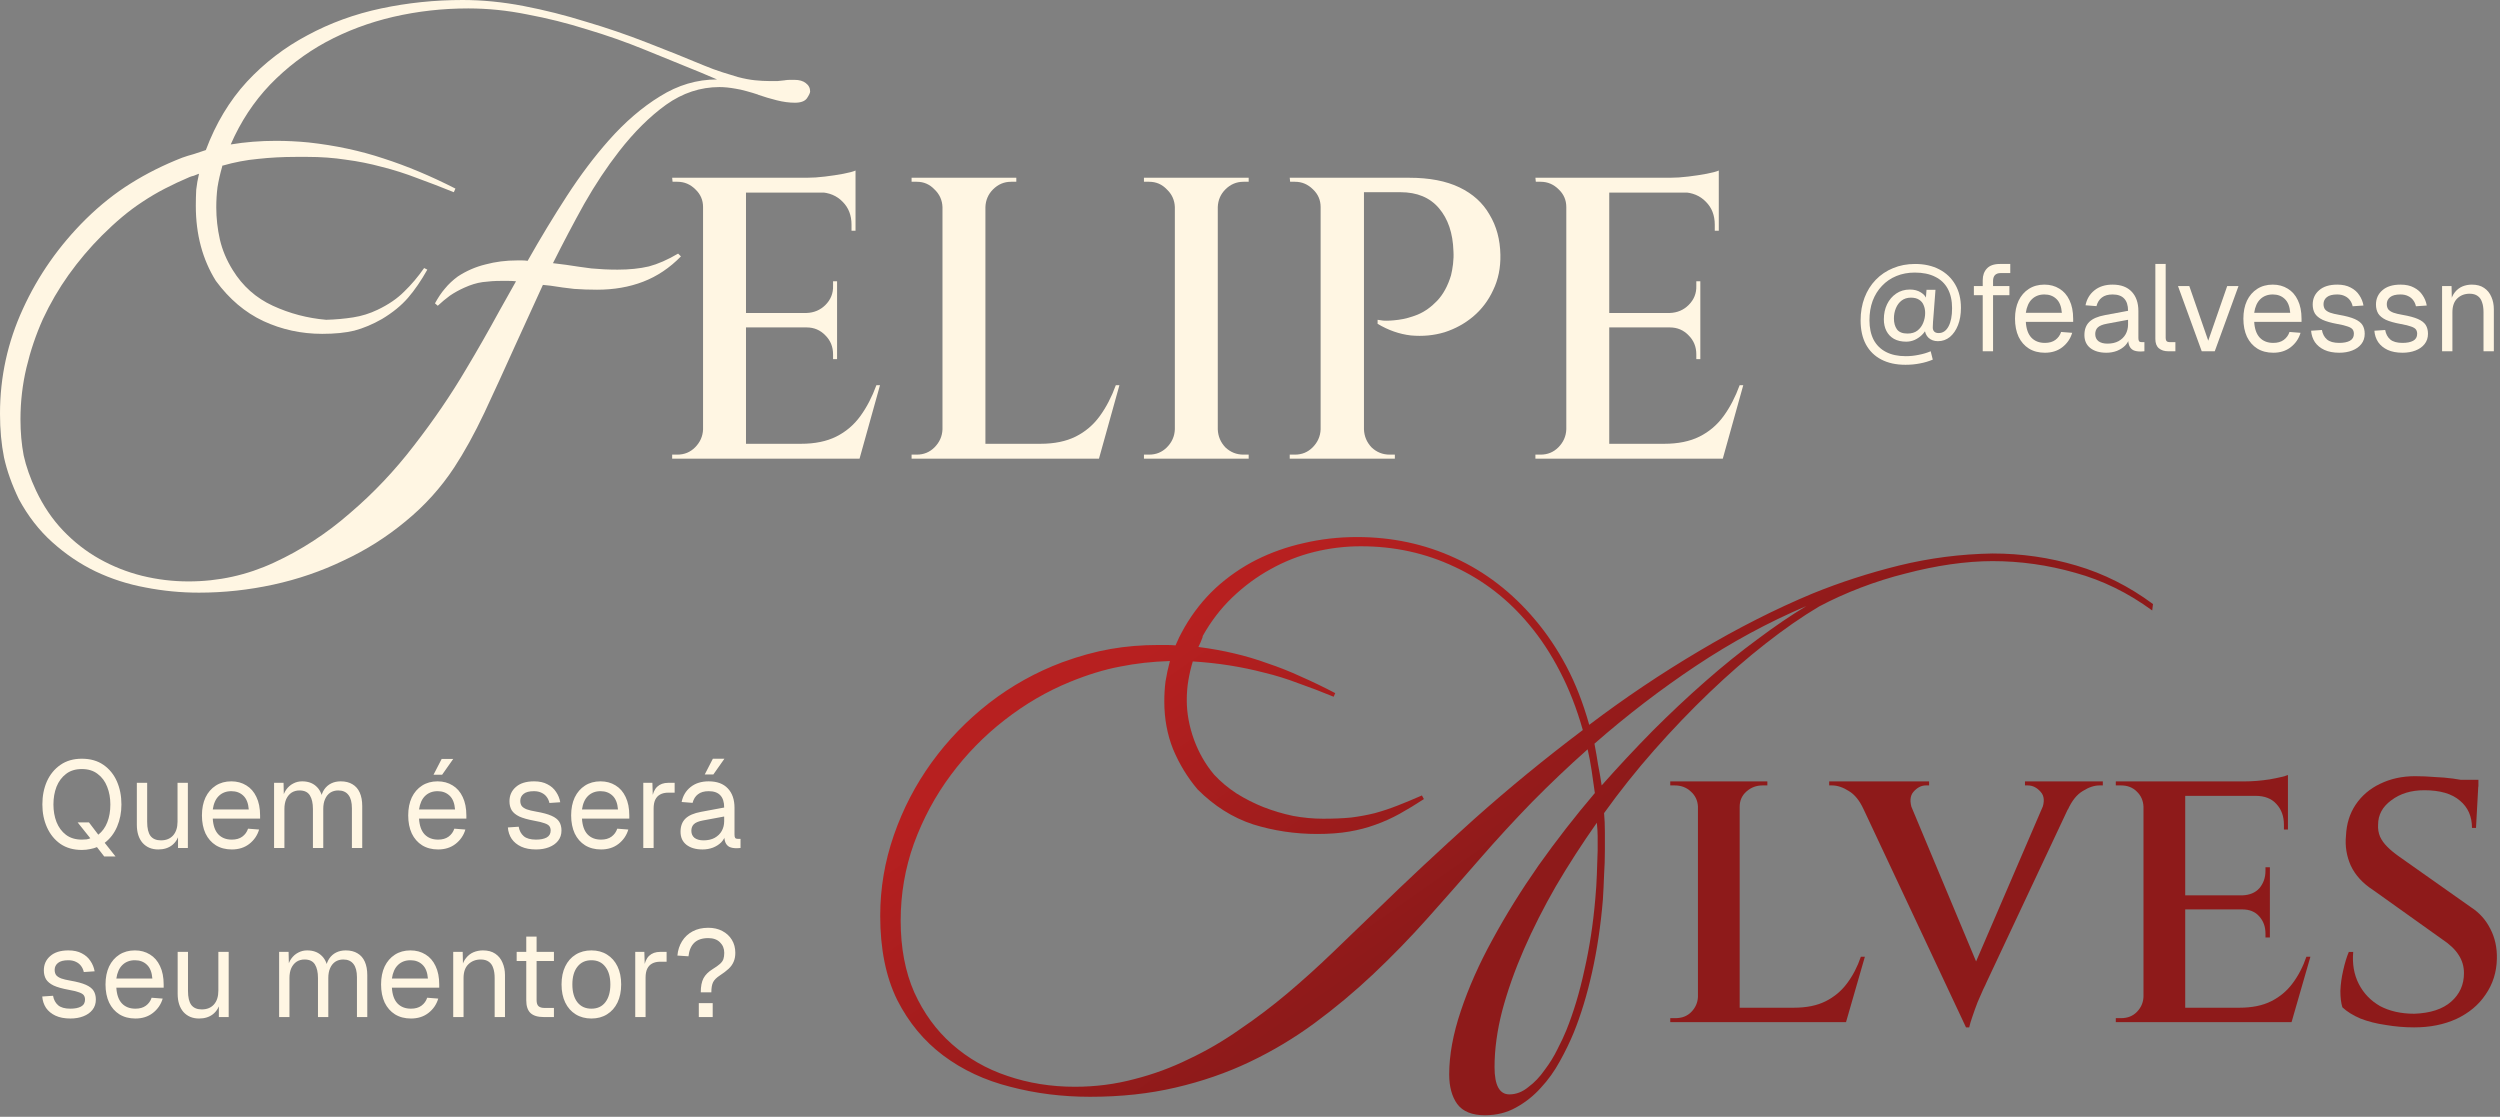
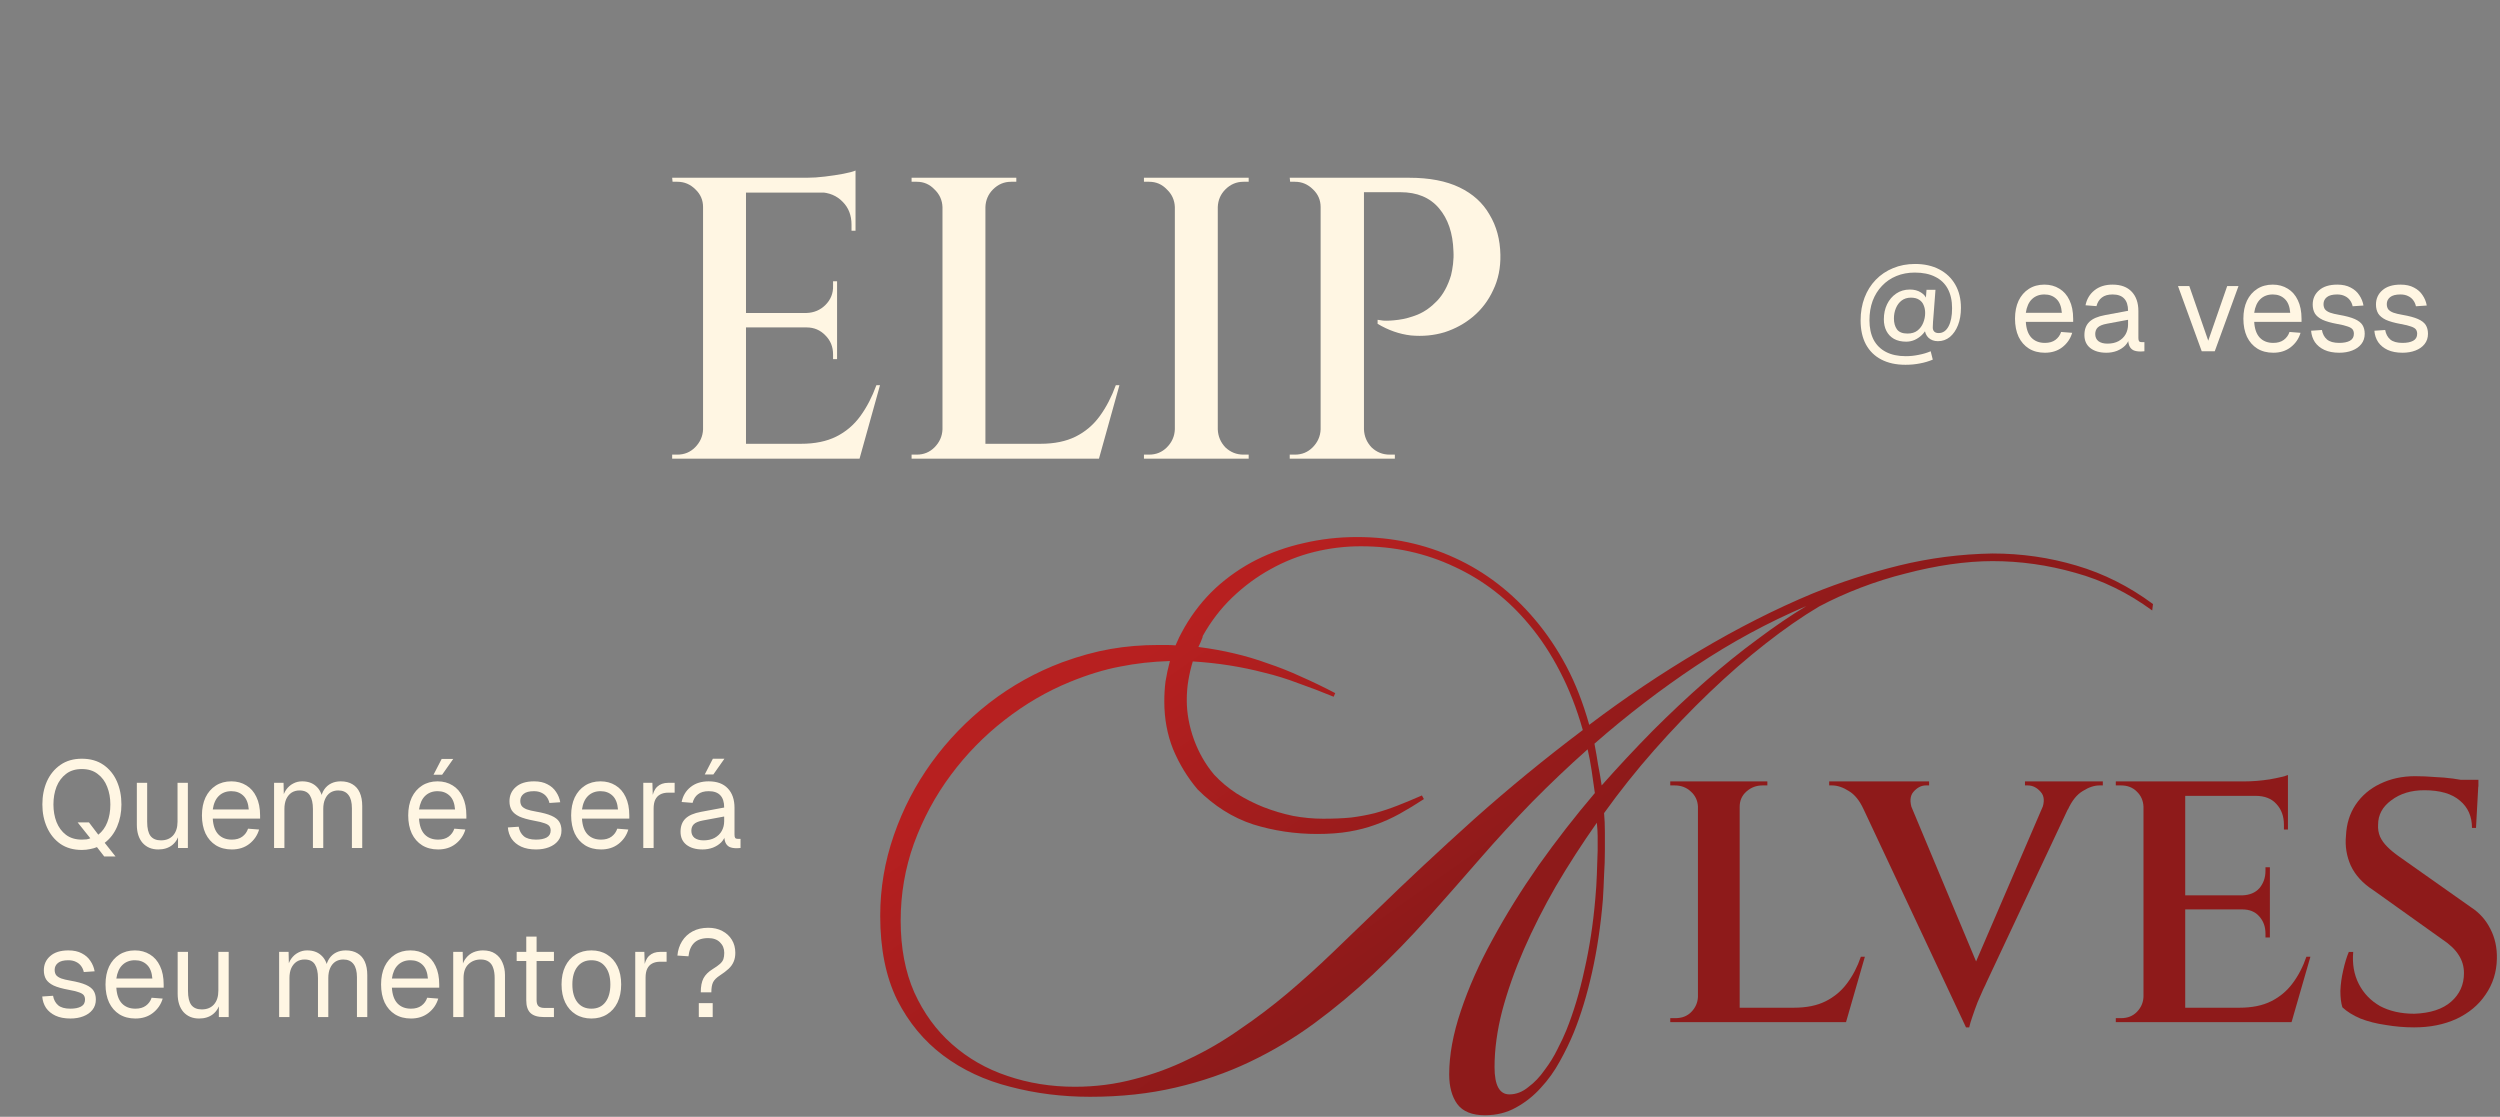
<svg xmlns="http://www.w3.org/2000/svg" width="488" height="218" viewBox="0 0 488 218" fill="none">
  <rect x="0" y="0" width="488" height="218" fill="#808080" stroke="none" />
-   <path d="M143.57 17.31C142.996 17.205 142.447 17.127 141.925 17.075C141.403 17.023 140.907 16.997 140.437 16.997C136.73 16.997 133.257 18.145 130.02 20.443C126.835 22.74 123.78 25.769 120.856 29.529C118.454 32.609 116.182 36.03 114.042 39.789C111.953 43.549 109.916 47.413 107.932 51.381H108.01L110.517 51.695C112.188 51.956 113.833 52.191 115.451 52.4C117.122 52.556 118.819 52.635 120.543 52.635C122.84 52.635 124.876 52.426 126.652 52.008C128.427 51.538 130.333 50.703 132.37 49.502L132.918 50.05C130.725 52.295 128.271 53.94 125.555 54.984C122.84 56.029 119.838 56.551 116.548 56.551C115.034 56.551 113.545 56.499 112.083 56.394C110.621 56.237 109.081 56.029 107.462 55.767L105.974 55.611L100.57 67.438C98.481 72.085 96.471 76.472 94.538 80.597C92.606 84.67 90.648 88.22 88.664 91.249C86.053 95.217 82.894 98.716 79.187 101.744C75.479 104.825 71.433 107.384 67.046 109.42C62.712 111.509 58.143 113.076 53.34 114.12C48.535 115.164 43.706 115.686 38.849 115.686C35.299 115.686 31.8 115.347 28.354 114.668C24.96 114.042 21.722 112.997 18.641 111.535C15.613 110.073 12.793 108.167 10.182 105.817C7.624 103.52 5.457 100.726 3.681 97.437C2.324 94.617 1.358 91.902 0.783 89.291C0.261 86.68 0 83.834 0 80.753C0 73.6 1.488 66.785 4.465 60.31C7.441 53.783 11.54 47.935 16.762 42.766C19.581 39.998 22.505 37.674 25.534 35.795C28.615 33.863 31.957 32.192 35.56 30.782C36.291 30.521 37.048 30.286 37.831 30.077C38.614 29.816 39.398 29.555 40.181 29.294C42.113 24.124 44.776 19.686 48.17 15.978C51.616 12.271 55.559 9.242 59.997 6.893C64.436 4.491 69.24 2.741 74.409 1.645C79.578 0.548 84.878 0 90.309 0C94.173 0 98.141 0.392 102.214 1.175C106.287 1.958 110.334 2.976 114.355 4.23C118.428 5.431 122.396 6.788 126.26 8.302C130.176 9.817 133.884 11.305 137.382 12.767C138.636 13.289 139.837 13.733 140.985 14.098C142.134 14.464 143.152 14.777 144.04 15.038C145.241 15.352 146.338 15.561 147.33 15.665C148.374 15.77 149.314 15.822 150.149 15.822C150.724 15.822 151.272 15.822 151.794 15.822C152.316 15.77 152.812 15.717 153.282 15.665H153.204C153.57 15.613 153.909 15.587 154.222 15.587C154.536 15.587 154.823 15.587 155.084 15.587C156.024 15.587 156.755 15.796 157.277 16.213C157.851 16.631 158.139 17.179 158.139 17.858C158.139 18.119 157.93 18.563 157.512 19.19C157.094 19.764 156.311 20.051 155.162 20.051C154.066 20.051 152.891 19.895 151.638 19.581C150.384 19.268 149.157 18.902 147.956 18.485H148.035C147.251 18.224 146.468 17.989 145.685 17.78C144.954 17.571 144.249 17.414 143.57 17.31ZM118.819 27.414C122.005 23.811 125.346 20.939 128.845 18.798C132.344 16.605 136.051 15.508 139.967 15.508L136.834 14.177C133.283 12.715 129.628 11.227 125.869 9.712C122.161 8.198 118.376 6.867 114.511 5.718C110.7 4.517 106.836 3.551 102.919 2.82C99.055 2.036 95.217 1.645 91.406 1.645C86.393 1.645 81.51 2.193 76.759 3.29C72.059 4.386 67.673 6.031 63.6 8.224C59.579 10.417 55.95 13.185 52.713 16.527C49.528 19.869 46.969 23.759 45.037 28.197C47.857 27.727 50.807 27.492 53.888 27.492C54.932 27.492 55.976 27.518 57.021 27.57C58.117 27.623 59.188 27.701 60.232 27.805C65.454 28.38 70.336 29.424 74.879 30.939C79.422 32.401 84.095 34.359 88.899 36.813L88.586 37.518C86.132 36.526 83.756 35.612 81.458 34.776C79.161 33.889 76.863 33.158 74.566 32.583C72.268 31.957 69.918 31.487 67.516 31.173C65.167 30.808 62.66 30.625 59.997 30.625H57.804C55.193 30.625 52.713 30.756 50.363 31.017C48.066 31.226 45.742 31.669 43.392 32.348C43.34 32.401 43.34 32.427 43.392 32.427C42.974 33.889 42.661 35.272 42.452 36.578C42.296 37.831 42.217 39.136 42.217 40.494C42.217 42.583 42.452 44.672 42.922 46.76C43.392 48.797 44.228 50.781 45.429 52.713C47.361 55.846 49.971 58.169 53.261 59.684C56.551 61.198 60.023 62.112 63.678 62.425C65.506 62.373 67.255 62.216 68.926 61.955C70.597 61.694 72.19 61.198 73.704 60.467C75.793 59.475 77.516 58.3 78.874 56.942C80.283 55.585 81.589 54.044 82.79 52.321L83.416 52.635C82.215 54.775 80.962 56.603 79.657 58.117C78.351 59.632 76.654 61.015 74.566 62.269C72.738 63.313 70.936 64.07 69.161 64.54C67.438 64.958 65.349 65.167 62.895 65.167C58.822 65.167 54.984 64.331 51.381 62.66C47.831 60.989 44.75 58.378 42.139 54.828C39.528 50.65 38.223 45.768 38.223 40.181C38.223 39.084 38.249 38.04 38.301 37.048C38.406 36.056 38.588 35.011 38.849 33.915L38.614 33.993C38.353 34.098 38.092 34.202 37.831 34.306C37.57 34.359 37.309 34.437 37.048 34.541C35.325 35.273 33.706 36.03 32.192 36.813C30.677 37.596 29.215 38.458 27.805 39.398C26.448 40.285 25.116 41.277 23.811 42.374C22.505 43.471 21.2 44.672 19.895 45.977C17.545 48.327 15.378 50.885 13.394 53.653C11.462 56.368 9.791 59.24 8.381 62.269C7.023 65.297 5.953 68.456 5.169 71.746C4.386 75.036 3.995 78.403 3.995 81.85C3.995 84.356 4.203 86.706 4.621 88.899C5.091 91.04 5.901 93.338 7.049 95.792C8.459 98.768 10.208 101.353 12.297 103.546C14.438 105.791 16.814 107.645 19.425 109.107C22.035 110.569 24.803 111.666 27.727 112.397C30.703 113.128 33.732 113.493 36.813 113.493C42.661 113.493 48.222 112.266 53.496 109.812C58.822 107.358 63.757 104.146 68.3 100.178C72.895 96.262 77.072 91.849 80.832 86.941C84.643 82.033 88.011 77.098 90.936 72.138C93.129 68.482 95.322 64.644 97.515 60.624L100.726 54.906C100.256 54.854 99.76 54.828 99.238 54.828C98.768 54.828 98.298 54.828 97.828 54.828C96.627 54.828 95.426 54.906 94.225 55.063C93.076 55.219 91.876 55.585 90.622 56.159C89.578 56.629 88.638 57.151 87.803 57.726C87.019 58.3 86.236 58.953 85.453 59.684L84.904 59.214C85.531 58.065 86.184 57.099 86.863 56.316C87.541 55.48 88.377 54.697 89.369 53.966C91.04 52.87 92.841 52.086 94.773 51.616C96.706 51.094 98.768 50.833 100.961 50.833C101.274 50.833 101.588 50.833 101.901 50.833C102.267 50.833 102.632 50.859 102.998 50.911C105.504 46.473 108.063 42.243 110.674 38.223C113.284 34.202 116 30.599 118.819 27.414Z" fill="#FFF6E3" />
  <path d="M145.618 34.698V89.526H137.237V34.698H145.618ZM166.53 86.628L167.549 89.526H145.383V86.628H166.53ZM163.397 61.094V63.913H145.383V61.094H163.397ZM167 34.698V37.596H145.383V34.698H167ZM171.778 75.192L167.784 89.526H153.528L156.348 86.628C159.063 86.628 161.361 86.158 163.241 85.218C165.121 84.278 166.687 82.946 167.94 81.223C169.193 79.5 170.238 77.49 171.073 75.192H171.778ZM163.397 63.757V70.101H162.614V69.161C162.614 67.699 162.118 66.472 161.126 65.48C160.134 64.436 158.907 63.913 157.445 63.913V63.757H163.397ZM163.397 54.906V61.25H157.445V61.094C158.907 61.041 160.134 60.519 161.126 59.527C162.17 58.483 162.666 57.23 162.614 55.767V54.906H163.397ZM167 37.361V45.037H166.217V43.862C166.217 42.035 165.643 40.546 164.494 39.398C163.345 38.197 161.831 37.57 159.951 37.518V37.361H167ZM167 33.288V35.56L157.445 34.698C158.593 34.698 159.794 34.62 161.048 34.463C162.353 34.306 163.554 34.124 164.651 33.915C165.747 33.706 166.53 33.497 167 33.288ZM137.472 83.808V89.526H131.206V88.743C131.206 88.743 131.362 88.743 131.676 88.743C132.041 88.743 132.224 88.743 132.224 88.743C133.582 88.743 134.73 88.272 135.67 87.333C136.662 86.341 137.185 85.166 137.237 83.808H137.472ZM137.472 40.416H137.237C137.237 39.058 136.741 37.909 135.749 36.969C134.756 35.977 133.582 35.481 132.224 35.481C132.224 35.481 132.067 35.481 131.754 35.481C131.441 35.481 131.284 35.481 131.284 35.481L131.206 34.698H137.472V40.416Z" fill="#FFF6E3" />
  <path d="M192.353 34.698V89.526H183.972V34.698H192.353ZM213.265 86.628L214.284 89.526H192.118V86.628H213.265ZM218.513 75.192L214.519 89.526H200.263L203.083 86.628C205.798 86.628 208.096 86.158 209.976 85.218C211.856 84.278 213.422 82.946 214.675 81.223C215.929 79.5 216.973 77.49 217.808 75.192H218.513ZM184.207 83.808V89.526H177.941V88.743C177.941 88.743 178.097 88.743 178.411 88.743C178.776 88.743 178.959 88.743 178.959 88.743C180.317 88.743 181.465 88.272 182.405 87.333C183.397 86.341 183.92 85.166 183.972 83.808H184.207ZM184.207 40.416H183.972C183.92 39.058 183.397 37.909 182.405 36.969C181.465 35.977 180.317 35.481 178.959 35.481C178.959 35.481 178.776 35.481 178.411 35.481C178.097 35.481 177.941 35.481 177.941 35.481V34.698H184.207V40.416ZM192.118 40.416V34.698H198.384V35.481C198.331 35.481 198.149 35.481 197.835 35.481C197.522 35.481 197.365 35.481 197.365 35.481C196.008 35.481 194.833 35.977 193.841 36.969C192.901 37.909 192.405 39.058 192.353 40.416H192.118Z" fill="#FFF6E3" />
  <path d="M237.711 34.698V89.526H229.33V34.698H237.711ZM229.565 83.808V89.526H223.299V88.743C223.299 88.743 223.456 88.743 223.769 88.743C224.135 88.743 224.317 88.743 224.317 88.743C225.675 88.743 226.824 88.272 227.764 87.333C228.756 86.341 229.278 85.166 229.33 83.808H229.565ZM229.565 40.416H229.33C229.278 39.058 228.756 37.909 227.764 36.969C226.824 35.977 225.675 35.481 224.317 35.481C224.317 35.481 224.135 35.481 223.769 35.481C223.456 35.481 223.299 35.481 223.299 35.481V34.698H229.565V40.416ZM237.476 83.808H237.711C237.763 85.166 238.259 86.341 239.199 87.333C240.191 88.272 241.366 88.743 242.724 88.743C242.724 88.743 242.88 88.743 243.194 88.743C243.507 88.743 243.69 88.743 243.742 88.743V89.526H237.476V83.808ZM237.476 40.416V34.698H243.742V35.481C243.69 35.481 243.507 35.481 243.194 35.481C242.88 35.481 242.724 35.481 242.724 35.481C241.366 35.481 240.191 35.977 239.199 36.969C238.259 37.909 237.763 39.058 237.711 40.416H237.476Z" fill="#FFF6E3" />
  <path d="M265.227 34.698H275.096C279.012 34.698 282.276 35.325 284.887 36.578C287.497 37.831 289.456 39.606 290.761 41.904C292.119 44.149 292.823 46.76 292.876 49.736C292.928 52.295 292.458 54.593 291.466 56.629C290.526 58.666 289.221 60.389 287.55 61.799C285.931 63.156 284.077 64.174 281.988 64.853C279.9 65.48 277.707 65.689 275.409 65.48C273.164 65.219 270.997 64.462 268.908 63.208V62.425C268.908 62.425 269.274 62.477 270.005 62.582C270.788 62.634 271.78 62.582 272.981 62.425C274.182 62.269 275.435 61.929 276.741 61.407C278.098 60.833 279.352 59.945 280.5 58.744C281.701 57.491 282.615 55.82 283.242 53.731C283.398 53.105 283.529 52.373 283.633 51.538C283.738 50.65 283.764 49.815 283.712 49.032C283.607 45.533 282.667 42.739 280.892 40.651C279.117 38.562 276.61 37.518 273.373 37.518H266.01C266.01 37.518 265.932 37.283 265.775 36.813C265.671 36.343 265.54 35.873 265.384 35.403C265.279 34.933 265.227 34.698 265.227 34.698ZM266.245 34.698V89.526H257.786V34.698H266.245ZM258.021 83.808V89.526H251.755V88.743C251.807 88.743 251.99 88.743 252.303 88.743C252.617 88.743 252.773 88.743 252.773 88.743C254.131 88.743 255.28 88.272 256.22 87.333C257.212 86.341 257.734 85.166 257.786 83.808H258.021ZM258.021 40.416H257.786C257.786 39.058 257.29 37.909 256.298 36.969C255.306 35.977 254.131 35.481 252.773 35.481C252.773 35.481 252.617 35.481 252.303 35.481C252.042 35.481 251.886 35.481 251.833 35.481L251.755 34.698H258.021V40.416ZM266.01 83.808H266.245C266.297 85.166 266.793 86.341 267.733 87.333C268.725 88.272 269.9 88.743 271.258 88.743C271.31 88.743 271.493 88.743 271.806 88.743C272.12 88.743 272.276 88.743 272.276 88.743V89.526H266.01V83.808Z" fill="#FFF6E3" />
-   <path d="M314.124 34.698V89.526H305.743V34.698H314.124ZM335.037 86.628L336.055 89.526H313.889V86.628H335.037ZM331.904 61.094V63.913H313.889V61.094H331.904ZM335.507 34.698V37.596H313.889V34.698H335.507ZM340.284 75.192L336.29 89.526H322.035L324.854 86.628C327.57 86.628 329.867 86.158 331.747 85.218C333.627 84.278 335.193 82.946 336.447 81.223C337.7 79.5 338.744 77.49 339.58 75.192H340.284ZM331.904 63.757V70.101H331.12V69.161C331.12 67.699 330.624 66.472 329.632 65.48C328.64 64.436 327.413 63.913 325.951 63.913V63.757H331.904ZM331.904 54.906V61.25H325.951V61.094C327.413 61.041 328.64 60.519 329.632 59.527C330.677 58.483 331.173 57.23 331.12 55.767V54.906H331.904ZM335.507 37.361V45.037H334.723V43.862C334.723 42.035 334.149 40.546 333 39.398C331.851 38.197 330.337 37.57 328.457 37.518V37.361H335.507ZM335.507 33.288V35.56L325.951 34.698C327.1 34.698 328.301 34.62 329.554 34.463C330.859 34.306 332.06 34.124 333.157 33.915C334.253 33.706 335.037 33.497 335.507 33.288ZM305.978 83.808V89.526H299.712V88.743C299.712 88.743 299.869 88.743 300.182 88.743C300.547 88.743 300.73 88.743 300.73 88.743C302.088 88.743 303.237 88.272 304.177 87.333C305.169 86.341 305.691 85.166 305.743 83.808H305.978ZM305.978 40.416H305.743C305.743 39.058 305.247 37.909 304.255 36.969C303.263 35.977 302.088 35.481 300.73 35.481C300.73 35.481 300.574 35.481 300.26 35.481C299.947 35.481 299.79 35.481 299.79 35.481L299.712 34.698H305.978V40.416Z" fill="#FFF6E3" />
  <path d="M388.935 108.042C394.575 108.042 400.031 108.825 405.305 110.392C410.631 111.958 415.618 114.465 420.265 117.911L420.109 119.164C415.409 115.718 410.396 113.264 405.07 111.802C399.744 110.287 394.366 109.53 388.935 109.53C386.376 109.53 383.635 109.739 380.711 110.157C377.839 110.574 374.915 111.175 371.939 111.958C369.014 112.689 366.116 113.603 363.244 114.7C360.373 115.796 357.657 117.023 355.099 118.381C351.757 120.365 348.258 122.793 344.603 125.665C341 128.485 337.371 131.644 333.716 135.142C330.061 138.641 326.458 142.401 322.907 146.421C319.408 150.39 316.145 154.489 313.116 158.718C313.221 159.867 313.273 161.068 313.273 162.321C313.273 163.574 313.273 164.802 313.273 166.003C313.273 167.569 313.221 169.162 313.116 170.78C313.064 172.347 312.986 173.966 312.881 175.637C312.464 180.649 311.759 185.375 310.767 189.813C309.774 194.252 308.573 198.194 307.164 201.641C306.433 203.416 305.545 205.243 304.501 207.123C303.456 209.055 302.203 210.805 300.741 212.371C299.331 213.938 297.712 215.217 295.885 216.209C294.109 217.201 292.099 217.697 289.854 217.697C287.347 217.697 285.546 216.966 284.449 215.504C283.405 214.042 282.883 212.11 282.883 209.708C282.883 205.948 283.64 201.823 285.154 197.333C286.669 192.79 288.731 188.142 291.342 183.391C293.953 178.587 296.955 173.757 300.349 168.901C303.796 164.044 307.451 159.345 311.315 154.802C311.106 153.288 310.897 151.826 310.688 150.416C310.479 149.006 310.218 147.622 309.905 146.265C306.145 149.606 302.516 153.053 299.018 156.604C295.571 160.154 292.256 163.757 289.07 167.412C285.624 171.381 282.178 175.297 278.732 179.161C275.285 183.025 271.734 186.68 268.079 190.127C264.424 193.573 260.612 196.758 256.644 199.682C252.675 202.607 248.446 205.139 243.955 207.28C239.465 209.421 234.634 211.092 229.465 212.293C224.348 213.494 218.787 214.094 212.782 214.094C207.351 214.094 202.156 213.442 197.195 212.136C192.234 210.883 187.874 208.846 184.115 206.027C180.355 203.207 177.353 199.578 175.107 195.14C172.914 190.649 171.818 185.192 171.818 178.77C171.818 173.391 172.705 168.143 174.481 163.026C176.256 157.909 178.71 153.183 181.843 148.849C184.976 144.515 188.71 140.651 193.044 137.257C197.43 133.863 202.208 131.2 207.377 129.268C210.667 128.067 213.8 127.205 216.776 126.683C219.753 126.161 222.86 125.9 226.097 125.9C226.671 125.9 227.22 125.9 227.742 125.9C228.264 125.9 228.838 125.926 229.465 125.978C229.674 125.561 229.909 125.038 230.17 124.412C230.483 123.785 230.849 123.106 231.266 122.375C232.937 119.503 234.948 116.971 237.298 114.778C239.699 112.585 242.336 110.757 245.208 109.295C248.132 107.833 251.239 106.736 254.529 106.005C257.871 105.222 261.317 104.831 264.868 104.831C271.708 104.831 278.079 106.188 283.979 108.903C289.932 111.619 295.154 115.639 299.644 120.966C301.942 123.681 303.978 126.709 305.754 130.051C307.529 133.393 309.017 137.205 310.218 141.487C317.111 136.265 324.265 131.461 331.679 127.075C339.146 122.637 346.509 118.903 353.767 115.874C359.145 113.681 364.785 111.854 370.685 110.392C376.638 108.93 382.721 108.146 388.935 108.042ZM268.549 177.83C274.554 171.981 280.925 166.029 287.661 159.972C294.449 153.914 301.55 148.092 308.965 142.505C307.764 138.275 306.276 134.464 304.501 131.07C302.725 127.623 300.715 124.569 298.469 121.905C294.397 116.997 289.54 113.237 283.901 110.627C278.262 107.964 272.178 106.632 265.651 106.632C262.57 106.632 259.542 106.998 256.566 107.729C253.589 108.46 250.743 109.582 248.028 111.097C245.365 112.559 242.885 114.386 240.587 116.579C238.29 118.772 236.331 121.331 234.713 124.255H234.791C234.687 124.569 234.556 124.908 234.399 125.273C234.243 125.639 234.086 125.978 233.93 126.292C236.384 126.605 238.707 127.023 240.9 127.545C243.146 128.067 245.339 128.72 247.48 129.503C249.673 130.234 251.84 131.096 253.981 132.088C256.122 133.028 258.341 134.098 260.638 135.299L260.325 136.004C257.923 135.012 255.599 134.124 253.354 133.341C251.161 132.505 248.968 131.827 246.775 131.304C244.582 130.73 242.336 130.26 240.039 129.895C237.741 129.529 235.339 129.268 232.833 129.111C232.467 130.312 232.18 131.539 231.971 132.793C231.763 133.994 231.658 135.299 231.658 136.709C231.658 139.215 232.128 141.774 233.068 144.385C234.008 146.943 235.313 149.215 236.984 151.199C238.237 152.557 239.699 153.784 241.37 154.88C243.041 155.925 244.791 156.812 246.618 157.543C248.498 158.274 250.43 158.849 252.414 159.267C254.399 159.632 256.357 159.815 258.289 159.815C260.325 159.815 262.153 159.737 263.771 159.58C265.39 159.371 266.931 159.084 268.393 158.718C269.907 158.301 271.395 157.805 272.857 157.23C274.319 156.656 275.886 156.003 277.557 155.272L277.948 155.977C276.277 157.073 274.685 158.039 273.17 158.875C271.656 159.71 270.09 160.415 268.471 160.99C266.904 161.564 265.207 162.008 263.38 162.321C261.552 162.635 259.464 162.791 257.114 162.791C252.78 162.791 248.602 162.165 244.582 160.911C240.613 159.606 237.01 157.335 233.773 154.097C231.789 151.747 230.196 149.137 228.995 146.265C227.846 143.393 227.272 140.286 227.272 136.944C227.272 135.586 227.35 134.281 227.507 133.028C227.716 131.722 228.003 130.391 228.368 129.033C224.922 129.137 221.659 129.503 218.578 130.13C215.549 130.704 212.312 131.696 208.865 133.106C204.375 134.934 200.119 137.414 196.098 140.547C192.13 143.628 188.631 147.205 185.603 151.277C182.574 155.35 180.172 159.815 178.397 164.671C176.674 169.475 175.812 174.488 175.812 179.709C175.812 185.036 176.7 189.709 178.475 193.73C180.303 197.75 182.757 201.118 185.838 203.834C188.971 206.601 192.574 208.664 196.647 210.021C200.772 211.431 205.158 212.136 209.805 212.136C213.826 212.136 217.69 211.64 221.397 210.648C225.105 209.708 228.656 208.403 232.05 206.732C235.496 205.113 238.812 203.181 241.997 200.936C245.234 198.743 248.341 196.393 251.318 193.886C254.346 191.328 257.27 188.691 260.09 185.975C262.962 183.208 265.782 180.493 268.549 177.83ZM311.863 166.003C311.863 164.906 311.863 163.992 311.863 163.261C311.863 162.53 311.811 161.642 311.706 160.598C308.835 164.671 306.171 168.796 303.717 172.974C301.315 177.151 299.227 181.276 297.451 185.349C295.676 189.422 294.266 193.416 293.222 197.333C292.23 201.197 291.734 204.852 291.734 208.298C291.734 211.849 292.7 213.624 294.632 213.624C295.937 213.624 297.164 213.154 298.313 212.214C299.514 211.327 300.584 210.204 301.524 208.846C302.516 207.541 303.352 206.183 304.031 204.774C304.762 203.364 305.336 202.137 305.754 201.092C307.164 197.594 308.338 193.677 309.278 189.343C310.27 185.009 310.975 180.414 311.393 175.558C311.55 173.887 311.654 172.269 311.706 170.702C311.759 169.083 311.811 167.517 311.863 166.003ZM311.237 145.168C311.498 146.526 311.733 147.883 311.941 149.241C312.203 150.546 312.437 151.904 312.646 153.314C315.884 149.659 319.2 146.108 322.594 142.662C326.04 139.215 329.46 136.004 332.854 133.028C336.301 129.999 339.695 127.258 343.037 124.803C346.378 122.297 349.564 120.13 352.592 118.303C345.125 121.488 337.945 125.378 331.053 129.973C324.16 134.568 317.555 139.633 311.237 145.168Z" fill="url(#paint0_linear_711_441)" />
  <path d="M339.586 152.531V199.526H331.44V152.531H339.586ZM359.246 196.706L360.107 199.526H339.429V196.706H359.246ZM364.023 186.759L360.342 199.526H347.653L350.16 196.706C352.614 196.706 354.677 196.288 356.348 195.453C358.018 194.617 359.402 193.469 360.499 192.007C361.648 190.492 362.561 188.743 363.24 186.759H364.023ZM331.597 194.591L332.302 199.526H326.036V198.743C326.036 198.743 326.192 198.743 326.506 198.743C326.819 198.743 327.002 198.743 327.054 198.743C328.307 198.743 329.325 198.351 330.109 197.568C330.944 196.732 331.388 195.74 331.44 194.591H331.597ZM339.351 157.465V152.531H344.99V153.314C344.99 153.314 344.834 153.314 344.52 153.314C344.207 153.314 344.05 153.314 344.05 153.314C342.849 153.314 341.805 153.706 340.917 154.489C340.03 155.272 339.586 156.264 339.586 157.465H339.351ZM331.597 157.465H331.44C331.388 156.264 330.918 155.272 330.03 154.489C329.195 153.706 328.15 153.314 326.897 153.314C326.897 153.314 326.741 153.314 326.427 153.314C326.166 153.314 326.036 153.314 326.036 153.314V152.531H331.597V157.465Z" fill="url(#paint1_linear_711_441)" />
  <path d="M383.764 200.544L361.441 153.001H371.232L386.662 189.892L383.764 200.544ZM383.764 200.544L383.294 193.338L400.76 152.766H406.086L387.758 191.772C387.706 191.928 387.497 192.372 387.132 193.103C386.818 193.782 386.453 194.617 386.035 195.609C385.67 196.549 385.33 197.489 385.017 198.429C384.704 199.317 384.495 200.022 384.39 200.544H383.764ZM398.567 158.013C399.142 156.499 399.063 155.35 398.332 154.567C397.601 153.732 396.766 153.314 395.826 153.314H395.278V152.531H410.473V153.314C410.473 153.314 410.368 153.314 410.159 153.314C409.951 153.314 409.846 153.314 409.846 153.314C408.802 153.314 407.705 153.679 406.556 154.41C405.408 155.089 404.442 156.29 403.658 158.013H398.567ZM373.268 158.013H363.791C363.008 156.29 362.042 155.089 360.893 154.41C359.744 153.679 358.648 153.314 357.603 153.314C357.603 153.314 357.525 153.314 357.368 153.314C357.159 153.314 357.055 153.314 357.055 153.314V152.531H376.558V153.314H375.931C375.044 153.314 374.234 153.732 373.503 154.567C372.824 155.35 372.746 156.499 373.268 158.013Z" fill="url(#paint2_linear_711_441)" />
  <path d="M426.554 152.531V199.526H418.409V152.531H426.554ZM446.214 196.706L447.076 199.526H426.398V196.706H446.214ZM443.081 174.775V177.516H426.398V174.775H443.081ZM446.606 152.531V155.35H426.398V152.531H446.606ZM450.992 186.759L447.311 199.526H434.622L437.128 196.706C439.583 196.706 441.645 196.288 443.316 195.453C444.987 194.617 446.371 193.469 447.467 192.007C448.616 190.492 449.53 188.743 450.209 186.759H450.992ZM443.081 177.36V182.999H442.22V182.216C442.22 180.91 441.828 179.814 441.045 178.926C440.261 177.986 439.139 177.516 437.677 177.516V177.36H443.081ZM443.081 169.292V174.932H437.677V174.775C439.139 174.723 440.261 174.253 441.045 173.365C441.828 172.425 442.22 171.303 442.22 169.997V169.292H443.081ZM446.606 155.115V161.93H445.822V160.99C445.822 159.319 445.326 157.961 444.334 156.917C443.394 155.873 442.037 155.35 440.261 155.35V155.115H446.606ZM446.606 151.277V153.314L438.068 152.531C439.635 152.531 441.28 152.4 443.003 152.139C444.778 151.826 445.979 151.539 446.606 151.277ZM418.565 194.591L419.27 199.526H413.004V198.743C413.004 198.743 413.161 198.743 413.474 198.743C413.787 198.743 413.97 198.743 414.022 198.743C415.276 198.743 416.294 198.351 417.077 197.568C417.913 196.732 418.356 195.74 418.409 194.591H418.565ZM418.565 157.465H418.409C418.356 156.264 417.913 155.272 417.077 154.489C416.294 153.706 415.276 153.314 414.022 153.314C413.97 153.314 413.787 153.314 413.474 153.314C413.161 153.314 413.004 153.314 413.004 153.314V152.531H419.27L418.565 157.465Z" fill="url(#paint3_linear_711_441)" />
  <path d="M471.41 151.512C472.664 151.512 473.917 151.565 475.17 151.669C476.475 151.721 477.702 151.826 478.851 151.982C480 152.139 480.992 152.322 481.828 152.531C482.715 152.687 483.368 152.844 483.786 153.001L483.316 161.616H482.533C482.533 159.371 481.749 157.596 480.183 156.29C478.616 154.933 476.293 154.254 473.212 154.254C470.653 154.254 468.512 154.906 466.789 156.212C465.066 157.465 464.204 159.058 464.204 160.99C464.152 161.825 464.283 162.608 464.596 163.34C464.909 164.018 465.379 164.671 466.006 165.298C466.632 165.924 467.39 166.551 468.277 167.177L482.376 177.125C483.995 178.169 485.248 179.579 486.135 181.354C487.023 183.077 487.441 185.009 487.389 187.15C487.336 189.761 486.605 192.085 485.196 194.121C483.838 196.158 481.932 197.75 479.478 198.899C477.076 199.996 474.334 200.544 471.254 200.544C469.374 200.544 467.52 200.387 465.693 200.074C463.865 199.813 462.22 199.395 460.758 198.821C459.296 198.194 458.121 197.463 457.233 196.628C456.972 195.792 456.842 194.722 456.842 193.416C456.894 192.111 457.077 190.779 457.39 189.422C457.703 188.012 458.069 186.811 458.487 185.819H459.348C459.139 188.169 459.505 190.257 460.445 192.085C461.385 193.912 462.768 195.348 464.596 196.393C466.476 197.385 468.695 197.881 471.254 197.881C474.387 197.776 476.789 196.993 478.46 195.531C480.131 194.069 480.966 192.215 480.966 189.97C480.966 188.665 480.627 187.49 479.948 186.445C479.269 185.349 478.172 184.305 476.658 183.312L463.264 173.757C461.228 172.451 459.766 170.859 458.878 168.979C458.043 167.099 457.73 165.141 457.938 163.105C458.043 160.807 458.669 158.797 459.818 157.073C461.019 155.298 462.612 153.94 464.596 153.001C466.632 152.008 468.904 151.512 471.41 151.512ZM483.786 152.217V153.549H476.815V152.217H483.786Z" fill="url(#paint4_linear_711_441)" />
  <path d="M20.342 167.182L18.926 165.358C18.542 165.518 18.094 165.646 17.582 165.742C17.07 165.854 16.534 165.91 15.974 165.91C14.342 165.91 12.95 165.518 11.798 164.734C10.662 163.934 9.79 162.862 9.182 161.518C8.574 160.174 8.27 158.678 8.27 157.03C8.27 155.366 8.566 153.862 9.158 152.518C9.766 151.174 10.646 150.102 11.798 149.302C12.95 148.502 14.342 148.102 15.974 148.102C17.638 148.102 19.046 148.502 20.198 149.302C21.35 150.102 22.222 151.174 22.814 152.518C23.406 153.862 23.702 155.366 23.702 157.03C23.702 158.598 23.422 160.038 22.862 161.35C22.302 162.662 21.494 163.718 20.438 164.518L22.55 167.182H20.342ZM15.974 163.894C16.326 163.894 16.638 163.878 16.91 163.846C17.182 163.798 17.422 163.726 17.63 163.63L15.158 160.534H17.366L19.19 162.934C19.974 162.31 20.558 161.502 20.942 160.51C21.342 159.502 21.542 158.342 21.542 157.03C21.542 155.766 21.334 154.614 20.918 153.574C20.518 152.534 19.902 151.702 19.07 151.078C18.254 150.438 17.222 150.118 15.974 150.118C14.726 150.118 13.694 150.438 12.878 151.078C12.062 151.702 11.446 152.534 11.03 153.574C10.63 154.614 10.43 155.766 10.43 157.03C10.43 158.278 10.63 159.422 11.03 160.462C11.446 161.502 12.062 162.334 12.878 162.958C13.71 163.582 14.742 163.894 15.974 163.894ZM30.887 165.814C29.623 165.814 28.607 165.39 27.839 164.542C27.087 163.678 26.711 162.494 26.711 160.99V152.806H28.727V160.438C28.727 161.67 28.943 162.582 29.375 163.174C29.823 163.75 30.503 164.038 31.415 164.038C32.423 164.038 33.215 163.718 33.791 163.078C34.367 162.422 34.655 161.526 34.655 160.39V152.806H36.671V165.526H34.751V162.382L35.063 162.55C34.807 163.59 34.319 164.398 33.599 164.974C32.879 165.534 31.975 165.814 30.887 165.814ZM45.25 165.814C44.05 165.814 43.01 165.542 42.13 164.998C41.266 164.454 40.594 163.686 40.114 162.694C39.65 161.686 39.418 160.51 39.418 159.166C39.418 157.822 39.65 156.654 40.114 155.662C40.594 154.67 41.258 153.902 42.106 153.358C42.97 152.798 43.986 152.518 45.154 152.518C46.258 152.518 47.234 152.782 48.082 153.31C48.93 153.822 49.586 154.574 50.05 155.566C50.53 156.558 50.77 157.766 50.77 159.19V159.79H41.53C41.61 161.15 41.97 162.174 42.61 162.862C43.266 163.55 44.146 163.894 45.25 163.894C46.082 163.894 46.762 163.702 47.29 163.318C47.834 162.918 48.21 162.398 48.418 161.758L50.578 161.926C50.242 163.062 49.602 163.998 48.658 164.734C47.73 165.454 46.594 165.814 45.25 165.814ZM41.53 158.014H48.562C48.466 156.782 48.106 155.878 47.482 155.302C46.874 154.726 46.098 154.438 45.154 154.438C44.178 154.438 43.37 154.742 42.73 155.35C42.106 155.942 41.706 156.83 41.53 158.014ZM53.5 165.526V152.806H55.348L55.42 156.022L55.132 155.926C55.276 155.222 55.524 154.622 55.876 154.126C56.244 153.614 56.692 153.222 57.22 152.95C57.748 152.662 58.332 152.518 58.972 152.518C60.076 152.518 60.972 152.822 61.66 153.43C62.364 154.038 62.804 154.886 62.98 155.974L62.596 155.95C62.724 155.214 62.956 154.598 63.292 154.102C63.644 153.59 64.092 153.198 64.636 152.926C65.18 152.654 65.804 152.518 66.508 152.518C67.42 152.518 68.188 152.71 68.812 153.094C69.436 153.462 69.908 154.006 70.228 154.726C70.548 155.446 70.708 156.318 70.708 157.342V165.526H68.692V157.774C68.692 156.622 68.468 155.758 68.02 155.182C67.572 154.59 66.908 154.294 66.028 154.294C65.436 154.294 64.916 154.438 64.468 154.726C64.036 155.014 63.7 155.43 63.46 155.974C63.22 156.502 63.1 157.15 63.1 157.918V165.526H61.084V157.918C61.084 156.782 60.884 155.894 60.484 155.254C60.084 154.614 59.412 154.294 58.468 154.294C57.876 154.294 57.356 154.438 56.908 154.726C56.476 155.014 56.132 155.43 55.876 155.974C55.636 156.518 55.516 157.166 55.516 157.918V165.526H53.5ZM85.515 165.814C84.315 165.814 83.275 165.542 82.395 164.998C81.531 164.454 80.859 163.686 80.379 162.694C79.915 161.686 79.683 160.51 79.683 159.166C79.683 157.822 79.915 156.654 80.379 155.662C80.859 154.67 81.523 153.902 82.371 153.358C83.235 152.798 84.251 152.518 85.419 152.518C86.523 152.518 87.499 152.782 88.347 153.31C89.195 153.822 89.851 154.574 90.315 155.566C90.795 156.558 91.035 157.766 91.035 159.19V159.79H81.795C81.875 161.15 82.235 162.174 82.875 162.862C83.531 163.55 84.411 163.894 85.515 163.894C86.347 163.894 87.027 163.702 87.555 163.318C88.099 162.918 88.475 162.398 88.683 161.758L90.843 161.926C90.507 163.062 89.867 163.998 88.923 164.734C87.995 165.454 86.859 165.814 85.515 165.814ZM81.795 158.014H88.827C88.731 156.782 88.371 155.878 87.747 155.302C87.139 154.726 86.363 154.438 85.419 154.438C84.443 154.438 83.635 154.742 82.995 155.35C82.371 155.942 81.971 156.83 81.795 158.014ZM84.627 151.222L86.211 148.15H88.467L86.307 151.222H84.627ZM104.632 165.814C103.496 165.814 102.528 165.63 101.728 165.262C100.944 164.894 100.328 164.39 99.88 163.75C99.448 163.094 99.2 162.35 99.136 161.518L101.248 161.374C101.376 162.142 101.704 162.758 102.232 163.222C102.76 163.67 103.56 163.894 104.632 163.894C105.496 163.894 106.184 163.758 106.696 163.486C107.224 163.198 107.488 162.742 107.488 162.118C107.488 161.782 107.408 161.502 107.248 161.278C107.088 161.054 106.776 160.862 106.312 160.702C105.848 160.526 105.16 160.358 104.248 160.198C103.032 159.974 102.072 159.702 101.368 159.382C100.68 159.046 100.184 158.638 99.88 158.158C99.592 157.662 99.448 157.078 99.448 156.406C99.448 155.27 99.864 154.342 100.696 153.622C101.528 152.886 102.712 152.518 104.248 152.518C105.288 152.518 106.16 152.71 106.864 153.094C107.584 153.462 108.144 153.958 108.544 154.582C108.96 155.19 109.232 155.862 109.36 156.598L107.248 156.742C107.152 156.294 106.976 155.902 106.72 155.566C106.464 155.214 106.128 154.942 105.712 154.75C105.296 154.542 104.8 154.438 104.224 154.438C103.312 154.438 102.64 154.614 102.208 154.966C101.776 155.318 101.56 155.766 101.56 156.31C101.56 156.726 101.656 157.07 101.848 157.342C102.056 157.598 102.384 157.814 102.832 157.99C103.28 158.15 103.88 158.294 104.632 158.422C105.928 158.646 106.936 158.918 107.656 159.238C108.376 159.558 108.88 159.95 109.168 160.414C109.456 160.878 109.6 161.446 109.6 162.118C109.6 162.902 109.376 163.574 108.928 164.134C108.496 164.678 107.904 165.094 107.152 165.382C106.416 165.67 105.576 165.814 104.632 165.814ZM117.32 165.814C116.12 165.814 115.08 165.542 114.2 164.998C113.336 164.454 112.664 163.686 112.184 162.694C111.72 161.686 111.488 160.51 111.488 159.166C111.488 157.822 111.72 156.654 112.184 155.662C112.664 154.67 113.328 153.902 114.176 153.358C115.04 152.798 116.056 152.518 117.224 152.518C118.328 152.518 119.304 152.782 120.152 153.31C121 153.822 121.656 154.574 122.12 155.566C122.6 156.558 122.84 157.766 122.84 159.19V159.79H113.6C113.68 161.15 114.04 162.174 114.68 162.862C115.336 163.55 116.216 163.894 117.32 163.894C118.152 163.894 118.832 163.702 119.36 163.318C119.904 162.918 120.28 162.398 120.488 161.758L122.648 161.926C122.312 163.062 121.672 163.998 120.728 164.734C119.8 165.454 118.664 165.814 117.32 165.814ZM113.6 158.014H120.632C120.536 156.782 120.176 155.878 119.552 155.302C118.944 154.726 118.168 154.438 117.224 154.438C116.248 154.438 115.44 154.742 114.8 155.35C114.176 155.942 113.776 156.83 113.6 158.014ZM125.571 165.526V152.806H127.347L127.443 156.022L127.251 155.95C127.411 154.862 127.755 154.07 128.283 153.574C128.827 153.062 129.547 152.806 130.443 152.806H131.691V154.726H130.467C129.827 154.726 129.291 154.846 128.859 155.086C128.443 155.31 128.123 155.654 127.899 156.118C127.691 156.566 127.587 157.142 127.587 157.846V165.526H125.571ZM137.136 165.814C135.824 165.814 134.776 165.51 133.992 164.902C133.224 164.294 132.84 163.446 132.84 162.358C132.84 161.27 133.16 160.414 133.8 159.79C134.44 159.166 135.456 158.726 136.848 158.47L141.36 157.63C141.36 156.558 141.104 155.758 140.592 155.23C140.096 154.702 139.344 154.438 138.336 154.438C137.456 154.438 136.76 154.638 136.248 155.038C135.736 155.422 135.384 155.982 135.192 156.718L133.056 156.55C133.296 155.35 133.872 154.382 134.784 153.646C135.712 152.894 136.896 152.518 138.336 152.518C139.968 152.518 141.216 152.982 142.08 153.91C142.944 154.822 143.376 156.086 143.376 157.702V162.958C143.376 163.246 143.424 163.454 143.52 163.582C143.632 163.694 143.808 163.75 144.048 163.75H144.552V165.526C144.488 165.542 144.384 165.55 144.24 165.55C144.096 165.566 143.944 165.574 143.784 165.574C143.208 165.574 142.736 165.486 142.368 165.31C142.016 165.118 141.76 164.83 141.6 164.446C141.44 164.046 141.36 163.526 141.36 162.886L141.6 162.934C141.488 163.478 141.216 163.974 140.784 164.422C140.352 164.854 139.816 165.198 139.176 165.454C138.536 165.694 137.856 165.814 137.136 165.814ZM137.328 164.038C138.176 164.038 138.896 163.878 139.488 163.558C140.096 163.222 140.56 162.774 140.88 162.214C141.2 161.638 141.36 160.998 141.36 160.294V159.382L137.232 160.15C136.368 160.31 135.768 160.558 135.432 160.894C135.112 161.214 134.952 161.638 134.952 162.166C134.952 162.758 135.16 163.222 135.576 163.558C136.008 163.878 136.592 164.038 137.328 164.038ZM137.568 151.174L139.152 148.102H141.408L139.248 151.174H137.568ZM13.742 198.814C12.606 198.814 11.638 198.63 10.838 198.262C10.054 197.894 9.438 197.39 8.99 196.75C8.558 196.094 8.31 195.35 8.246 194.518L10.358 194.374C10.486 195.142 10.814 195.758 11.342 196.222C11.87 196.67 12.67 196.894 13.742 196.894C14.606 196.894 15.294 196.758 15.806 196.486C16.334 196.198 16.598 195.742 16.598 195.118C16.598 194.782 16.518 194.502 16.358 194.278C16.198 194.054 15.886 193.862 15.422 193.702C14.958 193.526 14.27 193.358 13.358 193.198C12.142 192.974 11.182 192.702 10.478 192.382C9.79 192.046 9.294 191.638 8.99 191.158C8.702 190.662 8.558 190.078 8.558 189.406C8.558 188.27 8.974 187.342 9.806 186.622C10.638 185.886 11.822 185.518 13.358 185.518C14.398 185.518 15.27 185.71 15.974 186.094C16.694 186.462 17.254 186.958 17.654 187.582C18.07 188.19 18.342 188.862 18.47 189.598L16.358 189.742C16.262 189.294 16.086 188.902 15.83 188.566C15.574 188.214 15.238 187.942 14.822 187.75C14.406 187.542 13.91 187.438 13.334 187.438C12.422 187.438 11.75 187.614 11.318 187.966C10.886 188.318 10.67 188.766 10.67 189.31C10.67 189.726 10.766 190.07 10.958 190.342C11.166 190.598 11.494 190.814 11.942 190.99C12.39 191.15 12.99 191.294 13.742 191.422C15.038 191.646 16.046 191.918 16.766 192.238C17.486 192.558 17.99 192.95 18.278 193.414C18.566 193.878 18.71 194.446 18.71 195.118C18.71 195.902 18.486 196.574 18.038 197.134C17.606 197.678 17.014 198.094 16.262 198.382C15.526 198.67 14.686 198.814 13.742 198.814ZM26.429 198.814C25.229 198.814 24.189 198.542 23.309 197.998C22.445 197.454 21.773 196.686 21.293 195.694C20.829 194.686 20.597 193.51 20.597 192.166C20.597 190.822 20.829 189.654 21.293 188.662C21.773 187.67 22.437 186.902 23.285 186.358C24.149 185.798 25.165 185.518 26.333 185.518C27.437 185.518 28.413 185.782 29.261 186.31C30.109 186.822 30.765 187.574 31.229 188.566C31.709 189.558 31.949 190.766 31.949 192.19V192.79H22.709C22.789 194.15 23.149 195.174 23.789 195.862C24.445 196.55 25.325 196.894 26.429 196.894C27.261 196.894 27.941 196.702 28.469 196.318C29.013 195.918 29.389 195.398 29.597 194.758L31.757 194.926C31.421 196.062 30.781 196.998 29.837 197.734C28.909 198.454 27.773 198.814 26.429 198.814ZM22.709 191.014H29.741C29.645 189.782 29.285 188.878 28.661 188.302C28.053 187.726 27.277 187.438 26.333 187.438C25.357 187.438 24.549 187.742 23.909 188.35C23.285 188.942 22.885 189.83 22.709 191.014ZM38.856 198.814C37.592 198.814 36.576 198.39 35.808 197.542C35.056 196.678 34.68 195.494 34.68 193.99V185.806H36.696V193.438C36.696 194.67 36.912 195.582 37.344 196.174C37.792 196.75 38.472 197.038 39.384 197.038C40.392 197.038 41.184 196.718 41.76 196.078C42.336 195.422 42.624 194.526 42.624 193.39V185.806H44.64V198.526H42.72V195.382L43.032 195.55C42.776 196.59 42.288 197.398 41.568 197.974C40.848 198.534 39.944 198.814 38.856 198.814ZM54.485 198.526V185.806H56.333L56.405 189.022L56.117 188.926C56.261 188.222 56.509 187.622 56.861 187.126C57.229 186.614 57.677 186.222 58.205 185.95C58.733 185.662 59.317 185.518 59.957 185.518C61.061 185.518 61.957 185.822 62.645 186.43C63.349 187.038 63.789 187.886 63.965 188.974L63.581 188.95C63.709 188.214 63.941 187.598 64.277 187.102C64.629 186.59 65.077 186.198 65.621 185.926C66.165 185.654 66.789 185.518 67.493 185.518C68.405 185.518 69.173 185.71 69.797 186.094C70.421 186.462 70.893 187.006 71.213 187.726C71.533 188.446 71.693 189.318 71.693 190.342V198.526H69.677V190.774C69.677 189.622 69.453 188.758 69.005 188.182C68.557 187.59 67.893 187.294 67.013 187.294C66.421 187.294 65.901 187.438 65.453 187.726C65.021 188.014 64.685 188.43 64.445 188.974C64.205 189.502 64.085 190.15 64.085 190.918V198.526H62.069V190.918C62.069 189.782 61.869 188.894 61.469 188.254C61.069 187.614 60.397 187.294 59.453 187.294C58.861 187.294 58.341 187.438 57.893 187.726C57.461 188.014 57.117 188.43 56.861 188.974C56.621 189.518 56.501 190.166 56.501 190.918V198.526H54.485ZM80.218 198.814C79.018 198.814 77.978 198.542 77.098 197.998C76.234 197.454 75.562 196.686 75.082 195.694C74.618 194.686 74.386 193.51 74.386 192.166C74.386 190.822 74.618 189.654 75.082 188.662C75.562 187.67 76.226 186.902 77.074 186.358C77.938 185.798 78.954 185.518 80.122 185.518C81.226 185.518 82.202 185.782 83.05 186.31C83.898 186.822 84.554 187.574 85.018 188.566C85.498 189.558 85.738 190.766 85.738 192.19V192.79H76.498C76.578 194.15 76.938 195.174 77.578 195.862C78.234 196.55 79.114 196.894 80.218 196.894C81.05 196.894 81.73 196.702 82.258 196.318C82.802 195.918 83.178 195.398 83.386 194.758L85.546 194.926C85.21 196.062 84.57 196.998 83.626 197.734C82.698 198.454 81.562 198.814 80.218 198.814ZM76.498 191.014H83.53C83.434 189.782 83.074 188.878 82.45 188.302C81.842 187.726 81.066 187.438 80.122 187.438C79.146 187.438 78.338 187.742 77.698 188.35C77.074 188.942 76.674 189.83 76.498 191.014ZM88.469 198.526V185.806H90.317L90.389 189.046L90.149 188.83C90.309 188.078 90.589 187.462 90.989 186.982C91.389 186.486 91.869 186.118 92.429 185.878C93.005 185.638 93.621 185.518 94.277 185.518C95.253 185.518 96.053 185.734 96.677 186.166C97.317 186.598 97.789 187.182 98.093 187.918C98.413 188.638 98.573 189.446 98.573 190.342V198.526H96.557V190.918C96.557 190.134 96.461 189.478 96.269 188.95C96.093 188.406 95.805 187.998 95.405 187.726C95.005 187.438 94.485 187.294 93.845 187.294C92.869 187.294 92.061 187.606 91.421 188.23C90.797 188.838 90.485 189.734 90.485 190.918V198.526H88.469ZM106.11 198.526C104.958 198.526 104.102 198.262 103.542 197.734C102.998 197.206 102.726 196.382 102.726 195.262V182.83H104.742V195.214C104.742 195.79 104.87 196.19 105.126 196.414C105.382 196.638 105.774 196.75 106.302 196.75H108.126V198.526H106.11ZM100.854 187.582V185.806H108.126V187.582H100.854ZM115.445 198.814C114.277 198.814 113.253 198.542 112.373 197.998C111.493 197.454 110.813 196.686 110.333 195.694C109.853 194.686 109.613 193.51 109.613 192.166C109.613 190.806 109.853 189.63 110.333 188.638C110.813 187.646 111.493 186.878 112.373 186.334C113.253 185.79 114.277 185.518 115.445 185.518C116.613 185.518 117.629 185.79 118.493 186.334C119.373 186.878 120.053 187.646 120.533 188.638C121.013 189.63 121.253 190.806 121.253 192.166C121.253 193.51 121.013 194.686 120.533 195.694C120.053 196.686 119.373 197.454 118.493 197.998C117.629 198.542 116.613 198.814 115.445 198.814ZM115.445 196.894C116.613 196.894 117.517 196.478 118.157 195.646C118.813 194.798 119.141 193.638 119.141 192.166C119.141 190.694 118.813 189.542 118.157 188.71C117.517 187.862 116.613 187.438 115.445 187.438C114.277 187.438 113.365 187.862 112.709 188.71C112.053 189.542 111.725 190.694 111.725 192.166C111.725 193.638 112.053 194.798 112.709 195.646C113.365 196.478 114.277 196.894 115.445 196.894ZM124 198.526V185.806H125.776L125.872 189.022L125.68 188.95C125.84 187.862 126.184 187.07 126.712 186.574C127.256 186.062 127.976 185.806 128.872 185.806H130.12V187.726H128.896C128.256 187.726 127.72 187.846 127.288 188.086C126.872 188.31 126.552 188.654 126.328 189.118C126.12 189.566 126.016 190.142 126.016 190.846V198.526H124ZM136.79 193.702C136.79 192.55 136.966 191.638 137.318 190.966C137.686 190.278 138.286 189.678 139.118 189.166C139.742 188.782 140.214 188.446 140.534 188.158C140.87 187.854 141.094 187.542 141.206 187.222C141.318 186.886 141.374 186.478 141.374 185.998C141.374 185.166 141.094 184.478 140.534 183.934C139.99 183.39 139.23 183.118 138.254 183.118C137.07 183.118 136.158 183.422 135.518 184.03C134.894 184.638 134.518 185.518 134.39 186.67L132.23 186.526C132.326 185.47 132.63 184.534 133.142 183.718C133.654 182.902 134.342 182.262 135.206 181.798C136.07 181.334 137.086 181.102 138.254 181.102C139.294 181.102 140.206 181.31 140.99 181.726C141.79 182.142 142.414 182.718 142.862 183.454C143.31 184.19 143.534 185.038 143.534 185.998C143.534 186.67 143.422 187.254 143.198 187.75C142.99 188.246 142.662 188.702 142.214 189.118C141.766 189.534 141.198 189.966 140.51 190.414C139.87 190.83 139.43 191.27 139.19 191.734C138.966 192.198 138.854 192.854 138.854 193.702H136.79ZM136.406 198.526V195.814H139.118V198.526H136.406Z" fill="#FFF6E3" />
  <path d="M377.278 70.198C376.478 70.534 375.638 70.782 374.758 70.942C373.878 71.118 372.942 71.206 371.95 71.206C370.11 71.206 368.534 70.862 367.222 70.174C365.926 69.502 364.926 68.518 364.222 67.222C363.534 65.926 363.19 64.374 363.19 62.566C363.19 60.934 363.446 59.446 363.958 58.102C364.47 56.758 365.198 55.598 366.142 54.622C367.102 53.63 368.23 52.87 369.526 52.342C370.822 51.798 372.254 51.526 373.822 51.526C375.63 51.526 377.206 51.878 378.55 52.582C379.894 53.286 380.934 54.278 381.67 55.558C382.406 56.838 382.774 58.35 382.774 60.094C382.774 61.374 382.582 62.502 382.198 63.478C381.814 64.454 381.286 65.222 380.614 65.782C379.942 66.326 379.166 66.598 378.286 66.598C377.55 66.598 376.942 66.382 376.462 65.95C375.998 65.518 375.742 64.934 375.694 64.198L376.054 64.102C375.862 64.566 375.558 64.998 375.142 65.398C374.726 65.798 374.254 66.118 373.726 66.358C373.198 66.582 372.654 66.694 372.094 66.694C371.15 66.694 370.35 66.51 369.694 66.142C369.054 65.774 368.566 65.262 368.23 64.606C367.894 63.95 367.726 63.19 367.726 62.326C367.726 61.254 367.934 60.278 368.35 59.398C368.782 58.518 369.374 57.822 370.126 57.31C370.894 56.782 371.79 56.518 372.814 56.518C373.662 56.518 374.382 56.71 374.974 57.094C375.582 57.462 375.966 57.95 376.126 58.558L375.886 58.798L376.054 56.566H377.806L377.422 61.606C377.406 61.958 377.374 62.358 377.326 62.806C377.294 63.254 377.278 63.622 377.278 63.91C377.278 64.262 377.374 64.534 377.566 64.726C377.758 64.918 378.046 65.014 378.43 65.014C379.246 65.014 379.886 64.582 380.35 63.718C380.814 62.854 381.046 61.67 381.046 60.166C381.046 58.678 380.766 57.414 380.206 56.374C379.646 55.334 378.822 54.55 377.734 54.022C376.662 53.478 375.342 53.206 373.774 53.206C372.462 53.206 371.262 53.43 370.174 53.878C369.086 54.326 368.15 54.966 367.366 55.798C366.582 56.614 365.974 57.59 365.542 58.726C365.126 59.862 364.918 61.126 364.918 62.518C364.918 64.006 365.19 65.278 365.734 66.334C366.294 67.374 367.102 68.166 368.158 68.71C369.214 69.254 370.494 69.526 371.998 69.526C372.862 69.526 373.71 69.438 374.542 69.262C375.39 69.102 376.166 68.87 376.87 68.566L377.278 70.198ZM372.334 65.11C373.134 65.11 373.782 64.918 374.278 64.534C374.79 64.134 375.166 63.63 375.406 63.022C375.662 62.398 375.79 61.758 375.79 61.102C375.79 60.542 375.694 60.038 375.502 59.59C375.326 59.126 375.03 58.766 374.614 58.51C374.214 58.238 373.678 58.102 373.006 58.102C372.286 58.102 371.678 58.294 371.182 58.678C370.702 59.046 370.334 59.542 370.078 60.166C369.822 60.774 369.694 61.446 369.694 62.182C369.694 63.014 369.886 63.71 370.27 64.27C370.67 64.83 371.358 65.11 372.334 65.11Z" fill="#FFF6E3" />
-   <path d="M387.028 68.566V54.694C387.028 53.75 387.3 52.99 387.844 52.414C388.388 51.822 389.236 51.526 390.388 51.526H392.404V53.302H390.532C390.036 53.302 389.66 53.438 389.404 53.71C389.164 53.982 389.044 54.358 389.044 54.838V68.566H387.028ZM385.3 57.622V55.846H392.236V57.622H385.3Z" fill="#FFF6E3" />
  <path d="M399.162 68.854C397.962 68.854 396.922 68.582 396.042 68.038C395.178 67.494 394.506 66.726 394.026 65.734C393.562 64.726 393.33 63.55 393.33 62.206C393.33 60.862 393.562 59.694 394.026 58.702C394.506 57.71 395.17 56.942 396.018 56.398C396.882 55.838 397.898 55.558 399.066 55.558C400.17 55.558 401.146 55.822 401.994 56.35C402.842 56.862 403.498 57.614 403.962 58.606C404.442 59.598 404.682 60.806 404.682 62.23V62.83H395.442C395.522 64.19 395.882 65.214 396.522 65.902C397.178 66.59 398.058 66.934 399.162 66.934C399.994 66.934 400.674 66.742 401.202 66.358C401.746 65.958 402.122 65.438 402.33 64.798L404.49 64.966C404.154 66.102 403.514 67.038 402.57 67.774C401.642 68.494 400.506 68.854 399.162 68.854ZM395.442 61.054H402.474C402.378 59.822 402.018 58.918 401.394 58.342C400.786 57.766 400.01 57.478 399.066 57.478C398.09 57.478 397.282 57.782 396.642 58.39C396.018 58.982 395.618 59.87 395.442 61.054Z" fill="#FFF6E3" />
  <path d="M411.173 68.854C409.861 68.854 408.813 68.55 408.029 67.942C407.261 67.334 406.877 66.486 406.877 65.398C406.877 64.31 407.197 63.454 407.837 62.83C408.477 62.206 409.493 61.766 410.885 61.51L415.397 60.67C415.397 59.598 415.141 58.798 414.629 58.27C414.133 57.742 413.381 57.478 412.373 57.478C411.493 57.478 410.797 57.678 410.285 58.078C409.773 58.462 409.421 59.022 409.229 59.758L407.093 59.59C407.333 58.39 407.909 57.422 408.821 56.686C409.749 55.934 410.933 55.558 412.373 55.558C414.005 55.558 415.253 56.022 416.117 56.95C416.981 57.862 417.413 59.126 417.413 60.742V65.998C417.413 66.286 417.461 66.494 417.557 66.622C417.669 66.734 417.845 66.79 418.085 66.79H418.589V68.566C418.525 68.582 418.421 68.59 418.277 68.59C418.133 68.606 417.981 68.614 417.821 68.614C417.245 68.614 416.773 68.526 416.405 68.35C416.053 68.158 415.797 67.87 415.637 67.486C415.477 67.086 415.397 66.566 415.397 65.926L415.637 65.974C415.525 66.518 415.253 67.014 414.821 67.462C414.389 67.894 413.853 68.238 413.213 68.494C412.573 68.734 411.893 68.854 411.173 68.854ZM411.365 67.078C412.213 67.078 412.933 66.918 413.525 66.598C414.133 66.262 414.597 65.814 414.917 65.254C415.237 64.678 415.397 64.038 415.397 63.334V62.422L411.269 63.19C410.405 63.35 409.805 63.598 409.469 63.934C409.149 64.254 408.989 64.678 408.989 65.206C408.989 65.798 409.197 66.262 409.613 66.598C410.045 66.918 410.629 67.078 411.365 67.078Z" fill="#FFF6E3" />
-   <path d="M423.221 68.566C422.485 68.566 421.885 68.374 421.421 67.99C420.957 67.606 420.725 66.998 420.725 66.166V51.526H422.741V65.998C422.741 66.254 422.805 66.454 422.933 66.598C423.077 66.726 423.277 66.79 423.533 66.79H424.637V68.566H423.221Z" fill="#FFF6E3" />
  <path d="M429.778 68.566L425.146 55.846H427.354L431.05 66.502L434.746 55.846H436.954L432.322 68.566H429.778Z" fill="#FFF6E3" />
  <path d="M443.74 68.854C442.54 68.854 441.5 68.582 440.62 68.038C439.756 67.494 439.084 66.726 438.604 65.734C438.14 64.726 437.908 63.55 437.908 62.206C437.908 60.862 438.14 59.694 438.604 58.702C439.084 57.71 439.748 56.942 440.596 56.398C441.46 55.838 442.476 55.558 443.644 55.558C444.748 55.558 445.724 55.822 446.572 56.35C447.42 56.862 448.076 57.614 448.54 58.606C449.02 59.598 449.26 60.806 449.26 62.23V62.83H440.02C440.1 64.19 440.46 65.214 441.1 65.902C441.756 66.59 442.636 66.934 443.74 66.934C444.572 66.934 445.252 66.742 445.78 66.358C446.324 65.958 446.7 65.438 446.908 64.798L449.068 64.966C448.732 66.102 448.092 67.038 447.148 67.774C446.22 68.494 445.084 68.854 443.74 68.854ZM440.02 61.054H447.052C446.956 59.822 446.596 58.918 445.972 58.342C445.364 57.766 444.588 57.478 443.644 57.478C442.668 57.478 441.86 57.782 441.22 58.39C440.596 58.982 440.196 59.87 440.02 61.054Z" fill="#FFF6E3" />
  <path d="M456.623 68.854C455.487 68.854 454.519 68.67 453.719 68.302C452.935 67.934 452.319 67.43 451.871 66.79C451.439 66.134 451.191 65.39 451.127 64.558L453.239 64.414C453.367 65.182 453.695 65.798 454.223 66.262C454.751 66.71 455.551 66.934 456.623 66.934C457.487 66.934 458.175 66.798 458.687 66.526C459.215 66.238 459.479 65.782 459.479 65.158C459.479 64.822 459.399 64.542 459.239 64.318C459.079 64.094 458.767 63.902 458.303 63.742C457.839 63.566 457.151 63.398 456.239 63.238C455.023 63.014 454.063 62.742 453.359 62.422C452.671 62.086 452.175 61.678 451.871 61.198C451.583 60.702 451.439 60.118 451.439 59.446C451.439 58.31 451.855 57.382 452.687 56.662C453.519 55.926 454.703 55.558 456.239 55.558C457.279 55.558 458.151 55.75 458.855 56.134C459.575 56.502 460.135 56.998 460.535 57.622C460.951 58.23 461.223 58.902 461.351 59.638L459.239 59.782C459.143 59.334 458.967 58.942 458.711 58.606C458.455 58.254 458.119 57.982 457.703 57.79C457.287 57.582 456.791 57.478 456.215 57.478C455.303 57.478 454.631 57.654 454.199 58.006C453.767 58.358 453.551 58.806 453.551 59.35C453.551 59.766 453.647 60.11 453.839 60.382C454.047 60.638 454.375 60.854 454.823 61.03C455.271 61.19 455.871 61.334 456.623 61.462C457.919 61.686 458.927 61.958 459.647 62.278C460.367 62.598 460.871 62.99 461.159 63.454C461.447 63.918 461.591 64.486 461.591 65.158C461.591 65.942 461.367 66.614 460.919 67.174C460.487 67.718 459.895 68.134 459.143 68.422C458.407 68.71 457.567 68.854 456.623 68.854Z" fill="#FFF6E3" />
  <path d="M468.974 68.854C467.838 68.854 466.87 68.67 466.07 68.302C465.286 67.934 464.67 67.43 464.222 66.79C463.79 66.134 463.542 65.39 463.478 64.558L465.59 64.414C465.718 65.182 466.046 65.798 466.574 66.262C467.102 66.71 467.902 66.934 468.974 66.934C469.838 66.934 470.526 66.798 471.038 66.526C471.566 66.238 471.83 65.782 471.83 65.158C471.83 64.822 471.75 64.542 471.59 64.318C471.43 64.094 471.118 63.902 470.654 63.742C470.19 63.566 469.502 63.398 468.59 63.238C467.374 63.014 466.414 62.742 465.71 62.422C465.022 62.086 464.526 61.678 464.222 61.198C463.934 60.702 463.79 60.118 463.79 59.446C463.79 58.31 464.206 57.382 465.038 56.662C465.87 55.926 467.054 55.558 468.59 55.558C469.63 55.558 470.502 55.75 471.206 56.134C471.926 56.502 472.486 56.998 472.886 57.622C473.302 58.23 473.574 58.902 473.702 59.638L471.59 59.782C471.494 59.334 471.318 58.942 471.062 58.606C470.806 58.254 470.47 57.982 470.054 57.79C469.638 57.582 469.142 57.478 468.566 57.478C467.654 57.478 466.982 57.654 466.55 58.006C466.118 58.358 465.902 58.806 465.902 59.35C465.902 59.766 465.998 60.11 466.19 60.382C466.398 60.638 466.726 60.854 467.174 61.03C467.622 61.19 468.222 61.334 468.974 61.462C470.27 61.686 471.278 61.958 471.998 62.278C472.718 62.598 473.222 62.99 473.51 63.454C473.798 63.918 473.942 64.486 473.942 65.158C473.942 65.942 473.718 66.614 473.27 67.174C472.838 67.718 472.246 68.134 471.494 68.422C470.758 68.71 469.918 68.854 468.974 68.854Z" fill="#FFF6E3" />
-   <path d="M476.694 68.566V55.846H478.542L478.614 59.086L478.374 58.87C478.534 58.118 478.814 57.502 479.214 57.022C479.614 56.526 480.094 56.158 480.654 55.918C481.23 55.678 481.846 55.558 482.502 55.558C483.478 55.558 484.278 55.774 484.902 56.206C485.542 56.638 486.014 57.222 486.318 57.958C486.638 58.678 486.798 59.486 486.798 60.382V68.566H484.782V60.958C484.782 60.174 484.686 59.518 484.494 58.99C484.318 58.446 484.03 58.038 483.63 57.766C483.23 57.478 482.71 57.334 482.07 57.334C481.094 57.334 480.286 57.646 479.646 58.27C479.022 58.878 478.71 59.774 478.71 60.958V68.566H476.694Z" fill="#FFF6E3" />
  <defs>
    <linearGradient id="paint0_linear_711_441" x1="212.014" y1="135.707" x2="255.177" y2="197.145" gradientUnits="userSpaceOnUse">
      <stop stop-color="#B72020" />
      <stop offset="1" stop-color="#8E1A1A" />
    </linearGradient>
    <linearGradient id="paint1_linear_711_441" x1="212.014" y1="135.707" x2="255.177" y2="197.145" gradientUnits="userSpaceOnUse">
      <stop stop-color="#B72020" />
      <stop offset="1" stop-color="#8E1A1A" />
    </linearGradient>
    <linearGradient id="paint2_linear_711_441" x1="212.014" y1="135.707" x2="255.177" y2="197.145" gradientUnits="userSpaceOnUse">
      <stop stop-color="#B72020" />
      <stop offset="1" stop-color="#8E1A1A" />
    </linearGradient>
    <linearGradient id="paint3_linear_711_441" x1="212.014" y1="135.707" x2="255.177" y2="197.145" gradientUnits="userSpaceOnUse">
      <stop stop-color="#B72020" />
      <stop offset="1" stop-color="#8E1A1A" />
    </linearGradient>
    <linearGradient id="paint4_linear_711_441" x1="212.014" y1="135.707" x2="255.177" y2="197.145" gradientUnits="userSpaceOnUse">
      <stop stop-color="#B72020" />
      <stop offset="1" stop-color="#8E1A1A" />
    </linearGradient>
  </defs>
</svg>